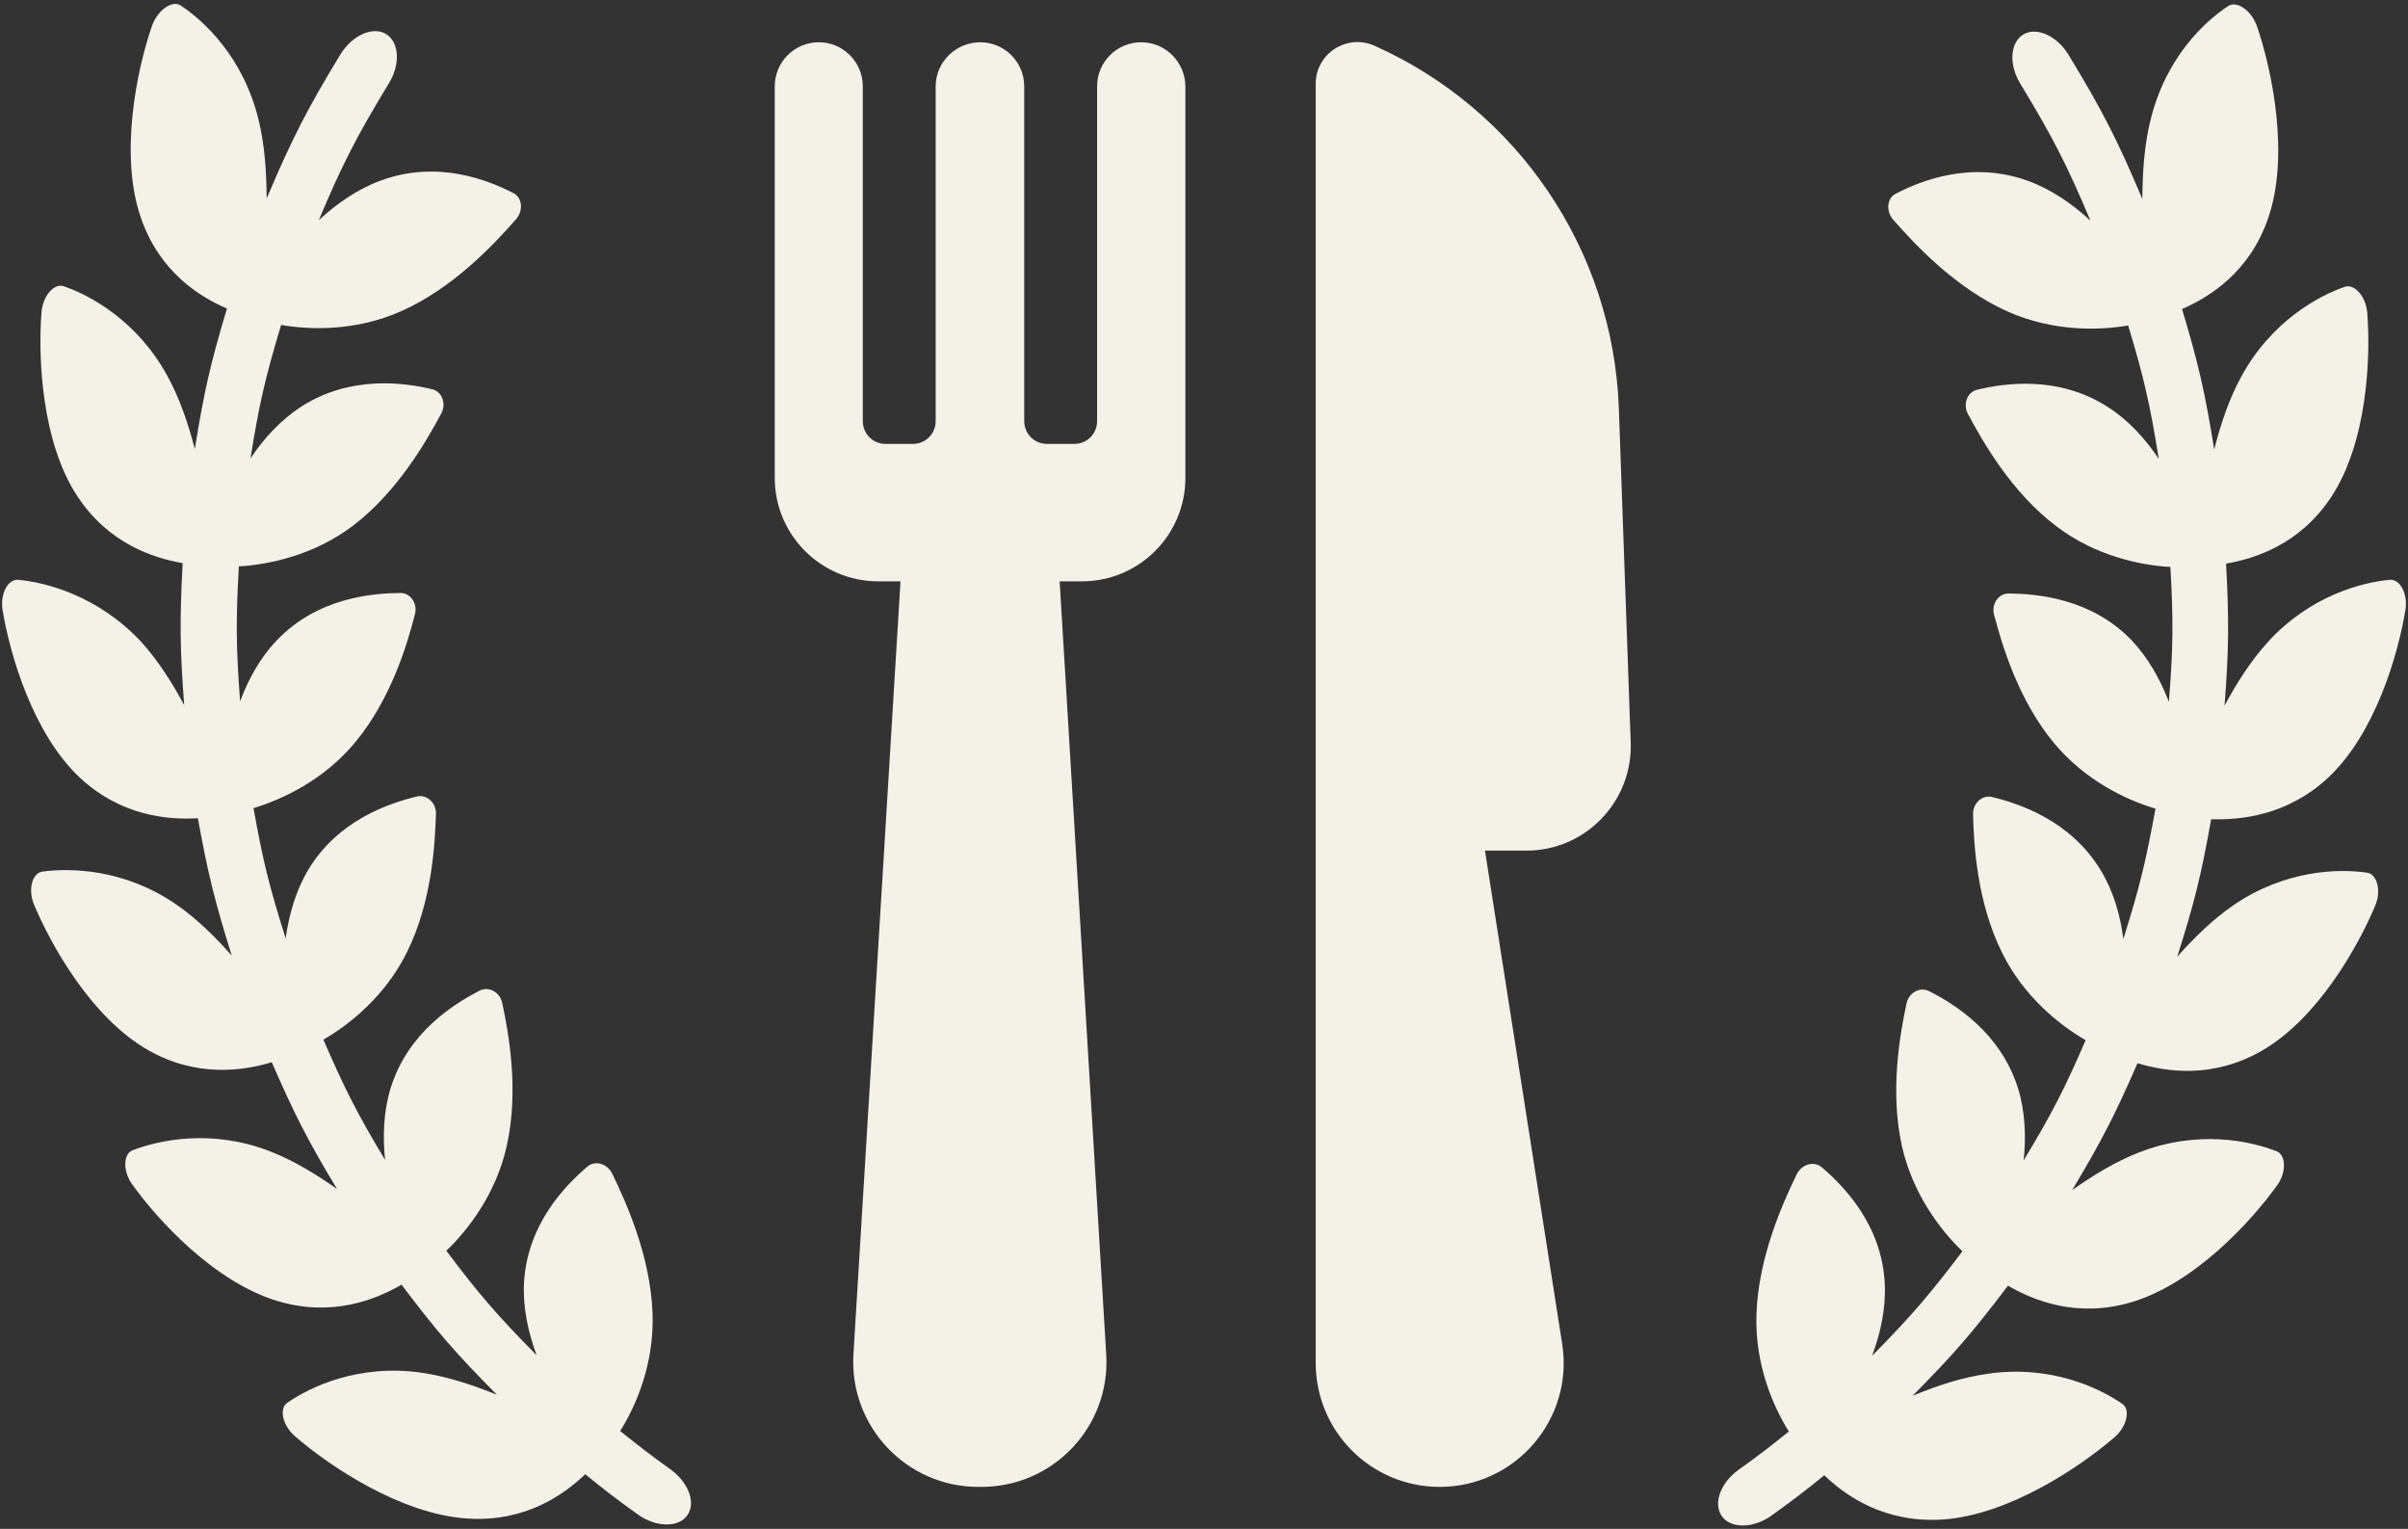
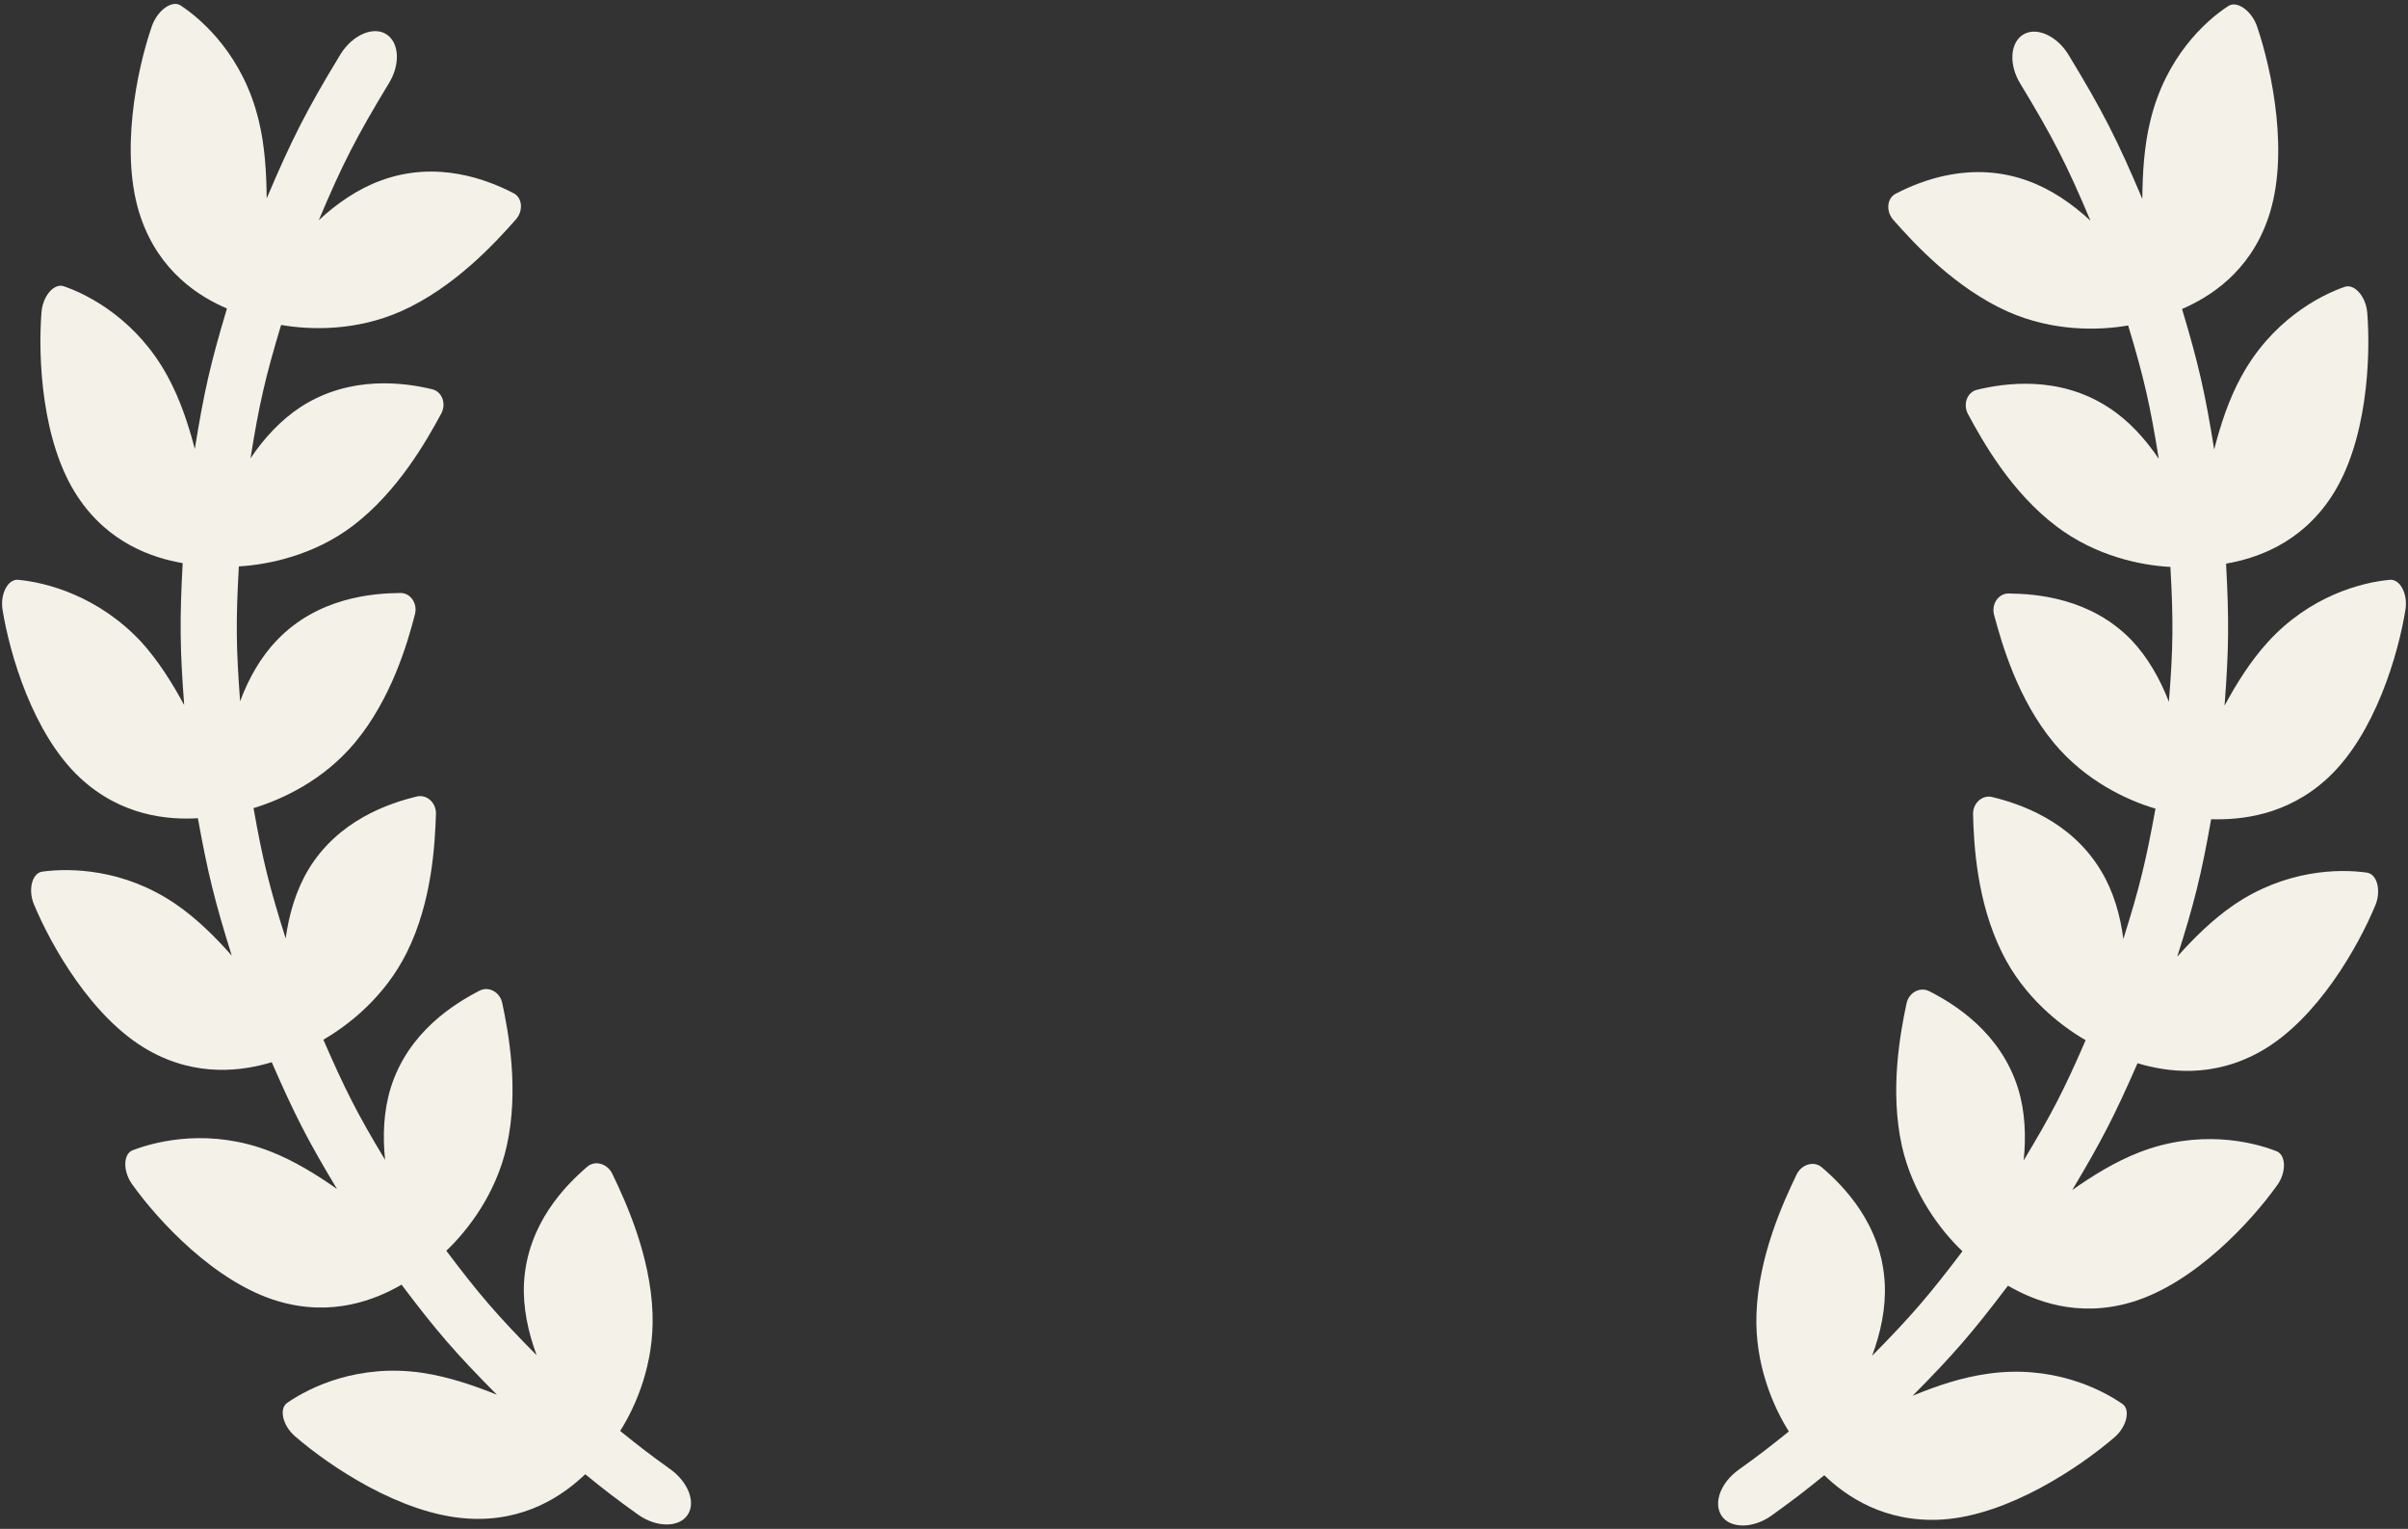
<svg xmlns="http://www.w3.org/2000/svg" fill="#f4f1e8" height="604.1" preserveAspectRatio="xMidYMid meet" version="1" viewBox="24.2 197.9 951.7 604.1" width="951.7" zoomAndPan="magnify">
  <rect x="24.2" y="197.9" width="951.7" height="604.1" fill="#333333" stroke="none" />
  <g id="change1_1">
-     <path d="M567.5,216c-10.9-4.9-23.3,3-23.3,15v505.4c0,27.1,21.9,49,49,49c30.1,0,53.1-26.9,48.4-56.6l-30.5-194.8h16.4 c23.3,0,42-19.4,41.2-42.7L664,359.1C661.7,296.3,623.7,241.1,567.5,216z" />
-     <path d="M475.2,214.6c-9.6,0-17.4,7.8-17.4,17.4v132.3c0,5-4,9-9,9h-10.8c-5,0-9-4-9-9V232c0-9.6-7.8-17.4-17.4-17.4 S394,222.4,394,232v132.3c0,5-4,9-9,9h-10.8c-5,0-9-4-9-9V232c0-9.6-7.8-17.4-17.4-17.4s-17.4,7.8-17.4,17.4v154.7 c0,22.6,18.3,40.9,40.9,40.9h8.8L361.5,733c-1.7,28.4,20.9,52.4,49.3,52.4h1.3c28.5,0,51.1-24,49.3-52.4L443,427.6h8.8 c22.6,0,40.9-18.3,40.9-40.9V232C492.6,222.4,484.8,214.6,475.2,214.6z" />
    <path d="M944.2,505.3c18.8-17.4,27.9-49.2,30.7-66.5c1-6.3-2.2-12.2-6.2-11.8c-11.1,1-31.6,6.3-48.3,24.7c-6.8,7.5-12.3,16.3-17,25 c1.7-22.3,1.8-33.6,0.6-56.1c11.6-2,29.3-7.7,41.6-26.4c14.2-21.5,15.6-55,14.2-72.7c-0.5-6.4-5-11.5-8.8-10.3 c-10.5,3.6-29.2,13.7-41.1,35.7c-4.9,9-8.1,18.9-10.6,28.6c-3.6-22.4-6.1-33.5-12.7-55.5c10.8-4.7,26.6-14.4,34-35.8 c8.6-24.7,1.6-58.3-4.3-75.7c-2.1-6.3-7.9-10.4-11.3-8.3c-9.3,6-24.9,20.4-30.9,45.3c-2.5,10.1-3.1,20.8-3.2,31 c-9.9-23.4-15.7-34.8-29.2-57c-4.7-7.7-13-11.2-18.1-7.8c-5.1,3.4-5.4,12-0.9,19.3c12.8,21.1,18.4,32,27.7,54.1 c-7.1-6.6-15.5-12.4-24.6-15.7c-22.4-8.2-42.4-0.1-52.3,5c-3.6,1.8-4,7-1,10.4c8.4,9.5,24.4,26.9,45.2,36.2c18,8,36.1,7.5,47.6,5.5 c6.3,20.8,8.7,31.5,12.1,52.7c-5.3-7.9-12-15.3-20-20.4c-19.6-12.7-41-9.5-51.8-6.9c-3.9,0.9-5.7,5.7-3.6,9.6 c5.8,10.8,17.1,30.9,35,44.4c15.5,11.7,33.2,15.4,45,16c1.2,21.4,1.1,32-0.6,53.3c-3.4-8.8-8.2-17.4-14.7-24.3 c-16.1-16.7-37.6-18.4-48.7-18.5c-4,0-6.8,4.2-5.7,8.4c3.1,11.6,9.4,33.5,23.7,50.7c12.4,14.9,28.8,22.6,40.1,25.9 c-3.8,20.9-6.3,31.2-12.7,51.5c-1.2-9.4-3.9-18.8-8.8-26.9c-11.9-19.9-32.4-26.6-43.1-29.2c-3.9-0.9-7.6,2.5-7.5,6.8 c0.3,12,1.5,34.7,11.5,54.8c8.6,17.4,22.8,28.6,33,34.5c-8.5,19.6-13.4,29.1-24.5,47.5c1-9.4,0.6-19.4-2.2-28.4 c-6.9-22.2-25.3-33.5-35.2-38.5c-3.6-1.8-8,0.6-8.9,4.9c-2.5,11.8-6.7,34.4-1.8,56.4c4.3,19,15.4,33.4,23.9,41.5 c-13.1,17.3-20.2,25.6-35.7,41.3c3.4-9.1,5.5-18.9,5-28.6c-1.2-23.5-16.5-38.7-24.9-45.9c-3.1-2.6-7.9-1.2-9.9,2.8 c-5.3,11-15.1,32.3-15.9,55.2c-0.7,19.7,6.5,36.4,12.8,46.4c-7.7,6.2-11.7,9.3-19.8,15.1c-7,5-10.2,13-6.8,18.2 c3.4,5.1,12.4,5.2,19.8-0.1c8.6-6.2,12.8-9.4,20.8-15.9c8.5,8.2,23.8,18.9,46.6,17.5c26.3-1.7,54.5-20.8,68.1-32.5 c4.9-4.2,6.4-11,3.1-13.2c-9.1-6.3-28.3-15.5-53.2-11.9c-10.2,1.4-20.3,4.8-29.7,8.7c16.4-16.5,23.9-25.3,37.7-43.5 c10.2,5.9,27.4,12.9,48.9,6.5c24.8-7.4,47.3-31.9,57.5-46.2c3.7-5.1,3.5-11.9-0.2-13.4c-10.3-4.1-31.1-8.6-54.3,0.4 c-9.5,3.7-18.4,9.2-26.5,14.9c11.6-19.4,16.8-29.5,25.8-50.1c11.3,3.4,29.6,6.2,48.9-4.8c22.3-12.7,38.4-41.5,45.1-57.6 c2.4-5.8,0.7-12.3-3.3-12.9c-11-1.6-32.2-1.2-52.7,12.8c-8.3,5.7-15.7,13-22.3,20.4c6.8-21.4,9.5-32.3,13.4-54.3 C909.4,521.9,927.9,520.4,944.2,505.3z" />
    <path d="M289.1,778.4c-8.1-5.8-12.1-8.9-19.8-15.1c6.3-9.9,13.5-26.6,12.8-46.4c-0.8-22.9-10.6-44.2-15.9-55.2 c-1.9-4-6.8-5.5-9.9-2.8c-8.4,7.2-23.7,22.4-25,45.9c-0.5,9.6,1.6,19.4,5,28.6c-15.5-15.7-22.7-24-35.7-41.3 c8.5-8.1,19.7-22.5,23.9-41.5c4.9-22,0.7-44.6-1.8-56.4c-0.9-4.3-5.3-6.7-8.9-4.9c-9.9,5.1-28.3,16.3-35.2,38.5 c-2.8,9.1-3.2,19-2.2,28.4c-11.1-18.4-15.9-28-24.4-47.5c10.2-5.9,24.4-17.1,33-34.5c10-20.1,11.1-42.8,11.5-54.8 c0.1-4.3-3.6-7.7-7.5-6.8c-10.8,2.6-31.3,9.3-43.1,29.2c-4.8,8.1-7.5,17.5-8.8,26.9c-6.4-20.3-9-30.6-12.7-51.5 c11.3-3.4,27.7-11,40.1-25.9c14.3-17.2,20.7-39,23.7-50.7c1.1-4.2-1.7-8.4-5.7-8.4c-11.1,0.1-32.6,1.8-48.7,18.5 c-6.6,6.8-11.4,15.4-14.7,24.3c-1.6-21.2-1.7-31.9-0.5-53.3c11.7-0.7,29.5-4.3,45-16c17.9-13.6,29.2-33.7,35-44.4 c2.1-3.9,0.3-8.7-3.6-9.6c-10.8-2.6-32.2-5.7-51.8,6.9c-8,5.2-14.7,12.5-20,20.4c3.4-21.2,5.8-31.8,12.1-52.7 c11.6,2,29.7,2.5,47.6-5.5c20.8-9.3,36.8-26.7,45.2-36.2c3-3.4,2.6-8.6-1-10.4c-9.9-5.1-29.9-13.2-52.3-5 c-9.1,3.3-17.5,9.1-24.6,15.7c9.3-22.1,14.9-33,27.7-54.1c4.5-7.3,4.2-15.9-0.9-19.3c-5.1-3.4-13.4,0.1-18.2,7.8 c-13.5,22.2-19.3,33.7-29.2,57c-0.1-10.2-0.7-20.9-3.2-31c-6-24.8-21.6-39.2-30.9-45.3c-3.4-2.1-9.1,2-11.3,8.3 c-6,17.4-12.9,51-4.3,75.7c7.4,21.4,23.2,31.2,34,35.8c-6.6,22-9.1,33.1-12.7,55.5c-2.5-9.6-5.8-19.6-10.7-28.6 c-11.9-22-30.6-32.1-41.1-35.7c-3.8-1.3-8.3,3.8-8.8,10.3c-1.4,17.7,0,51.2,14.2,72.7c12.3,18.7,30,24.4,41.6,26.4 c-1.2,22.5-1.1,33.7,0.6,56.1c-4.7-8.7-10.2-17.5-17-25C63,433.3,42.4,428,31.4,427c-4-0.4-7.2,5.5-6.2,11.8 c2.8,17.3,11.9,49,30.7,66.5c16.3,15.1,34.8,16.6,46.5,15.9c4,22,6.7,32.9,13.4,54.3c-6.5-7.4-13.9-14.7-22.2-20.4 c-20.5-14-41.7-14.3-52.7-12.8c-4,0.6-5.7,7.1-3.3,12.9c6.7,16.1,22.8,44.9,45.1,57.6c19.3,11,37.7,8.2,48.9,4.8 c9,20.6,14.1,30.7,25.8,50.1c-8.1-5.7-17-11.2-26.5-14.9c-23.2-9-43.9-4.4-54.3-0.4c-3.7,1.4-3.9,8.2-0.2,13.4 c10.2,14.3,32.7,38.8,57.6,46.2c21.5,6.4,38.7-0.6,48.9-6.5c13.8,18.3,21.3,27,37.7,43.5c-9.4-3.8-19.5-7.2-29.7-8.7 c-25-3.6-44.1,5.6-53.2,11.9c-3.3,2.3-1.8,9,3.1,13.2c13.5,11.7,41.7,30.8,68.1,32.5c22.8,1.5,38-9.3,46.6-17.5 c8.1,6.6,12.3,9.8,20.8,15.9c7.4,5.3,16.4,5.2,19.7,0.1C299.3,791.4,296.1,783.4,289.1,778.4z" />
  </g>
</svg>